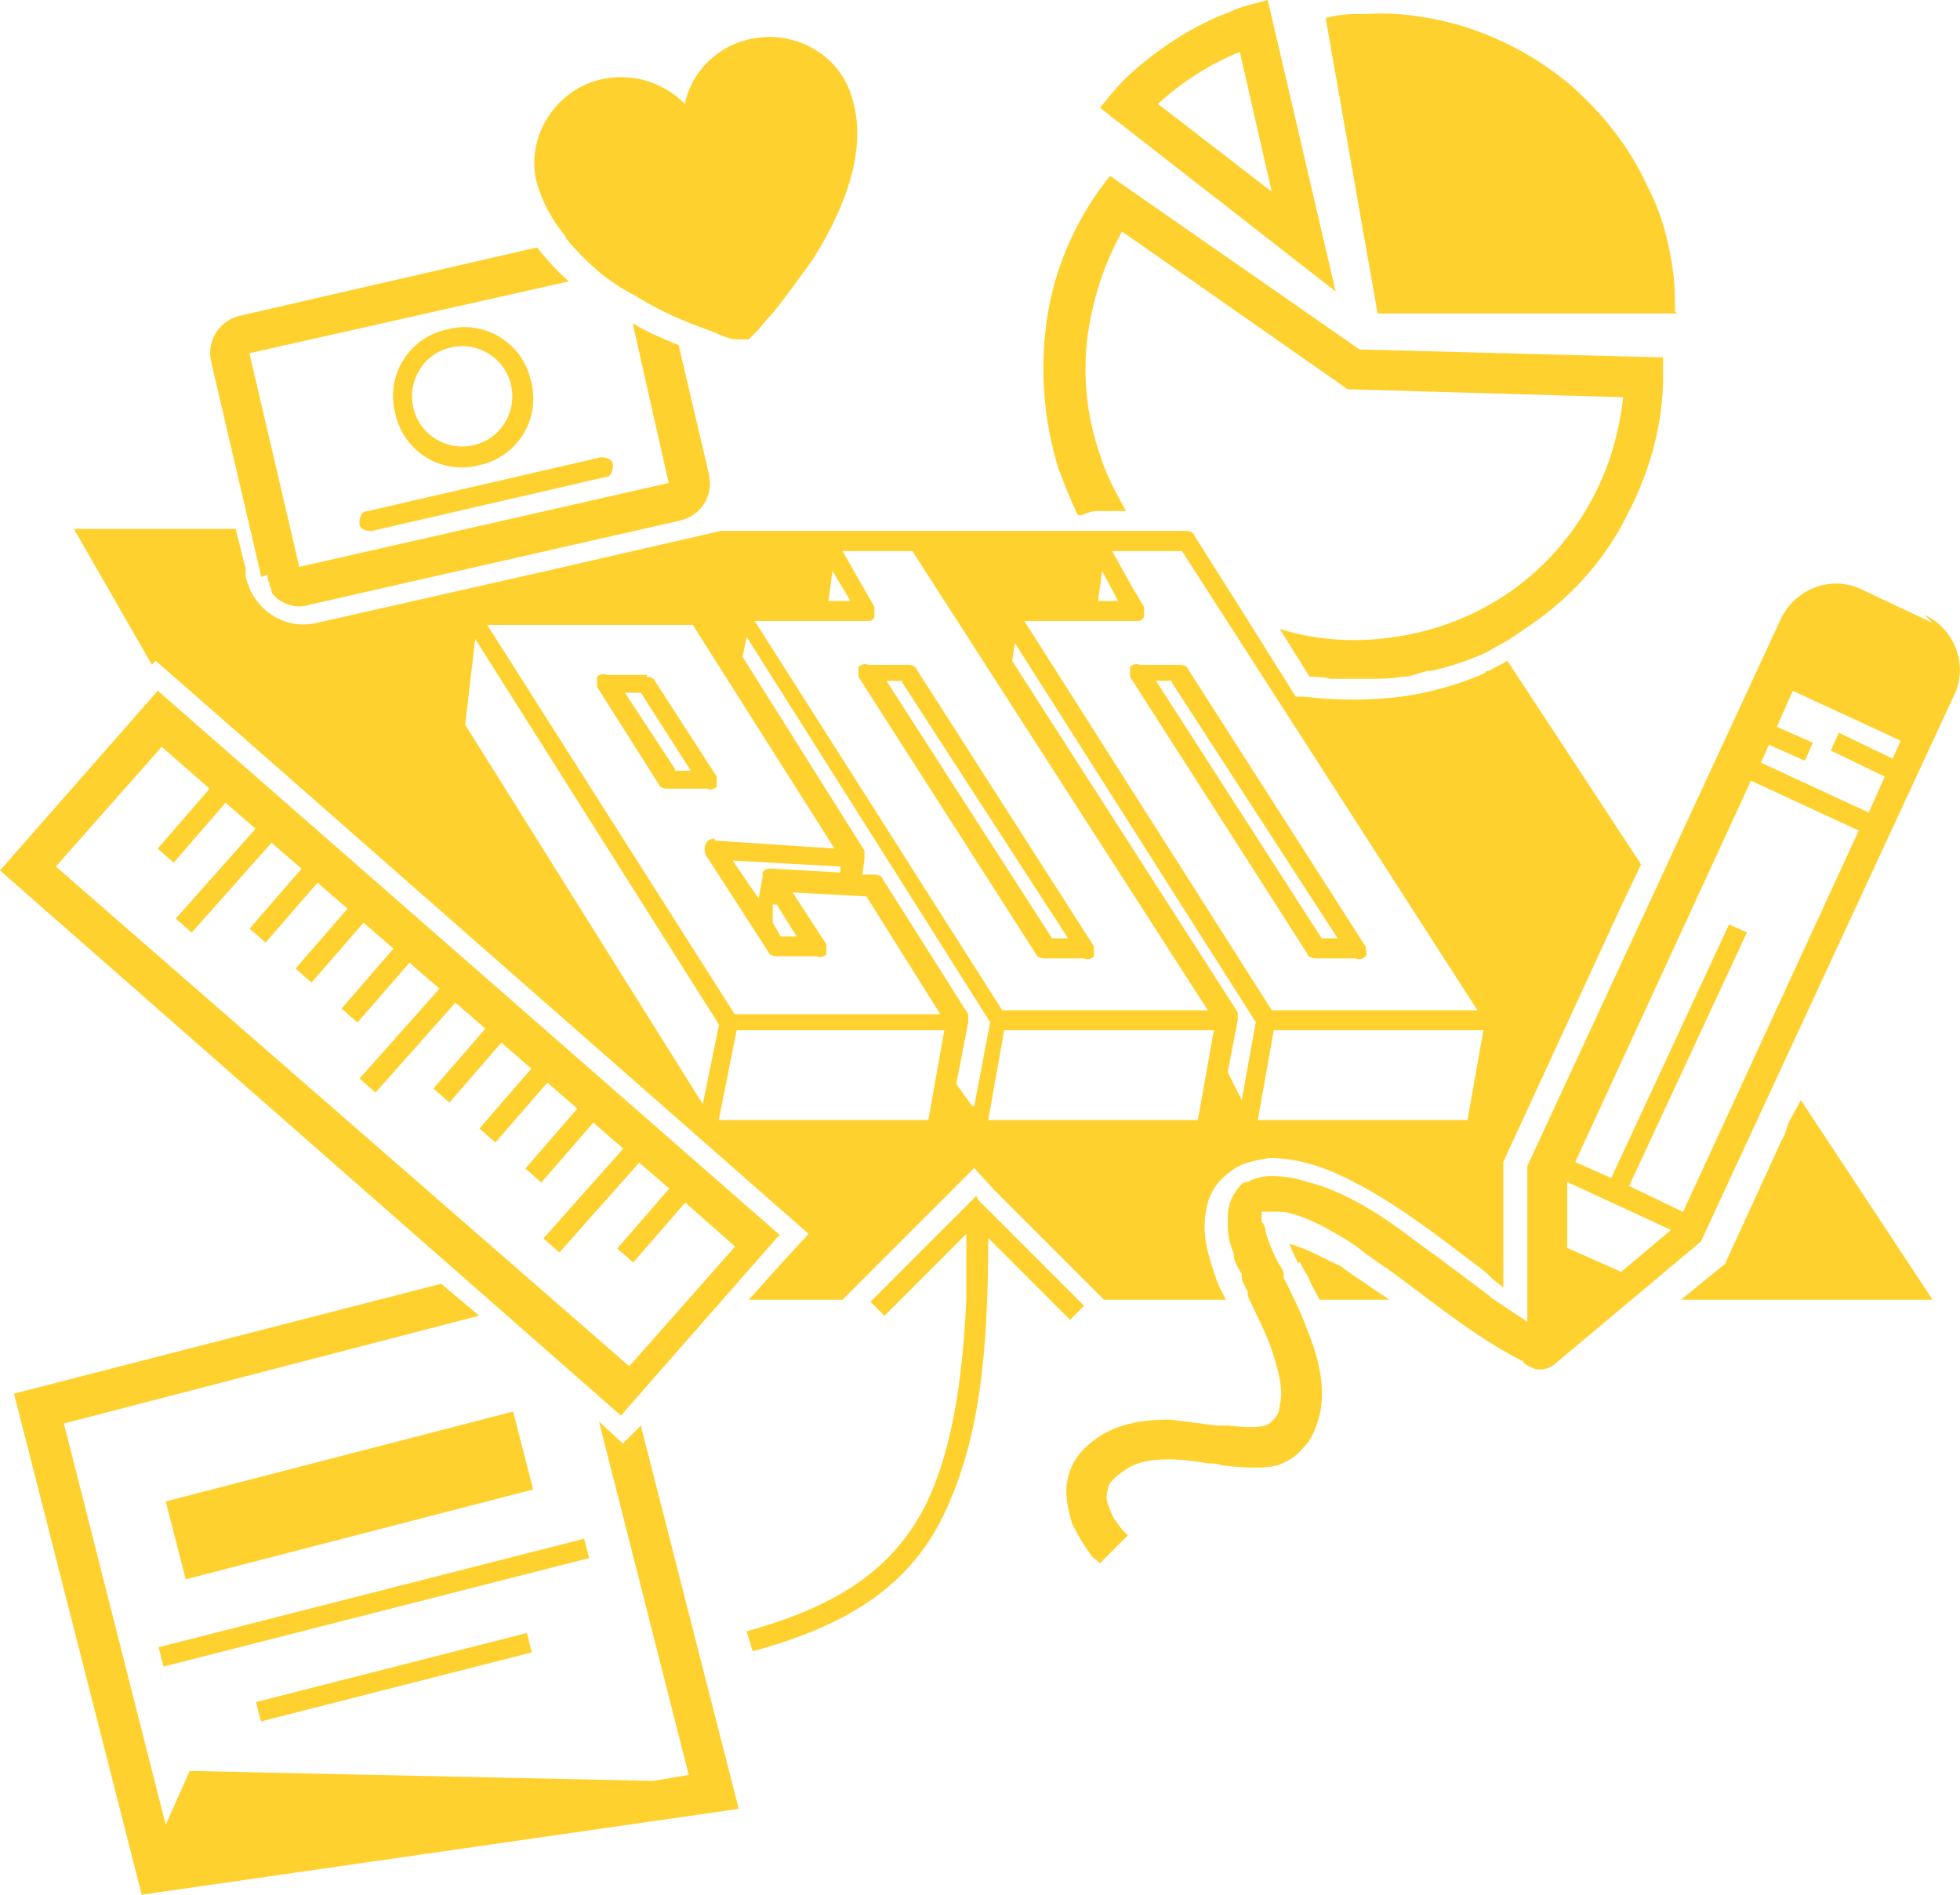
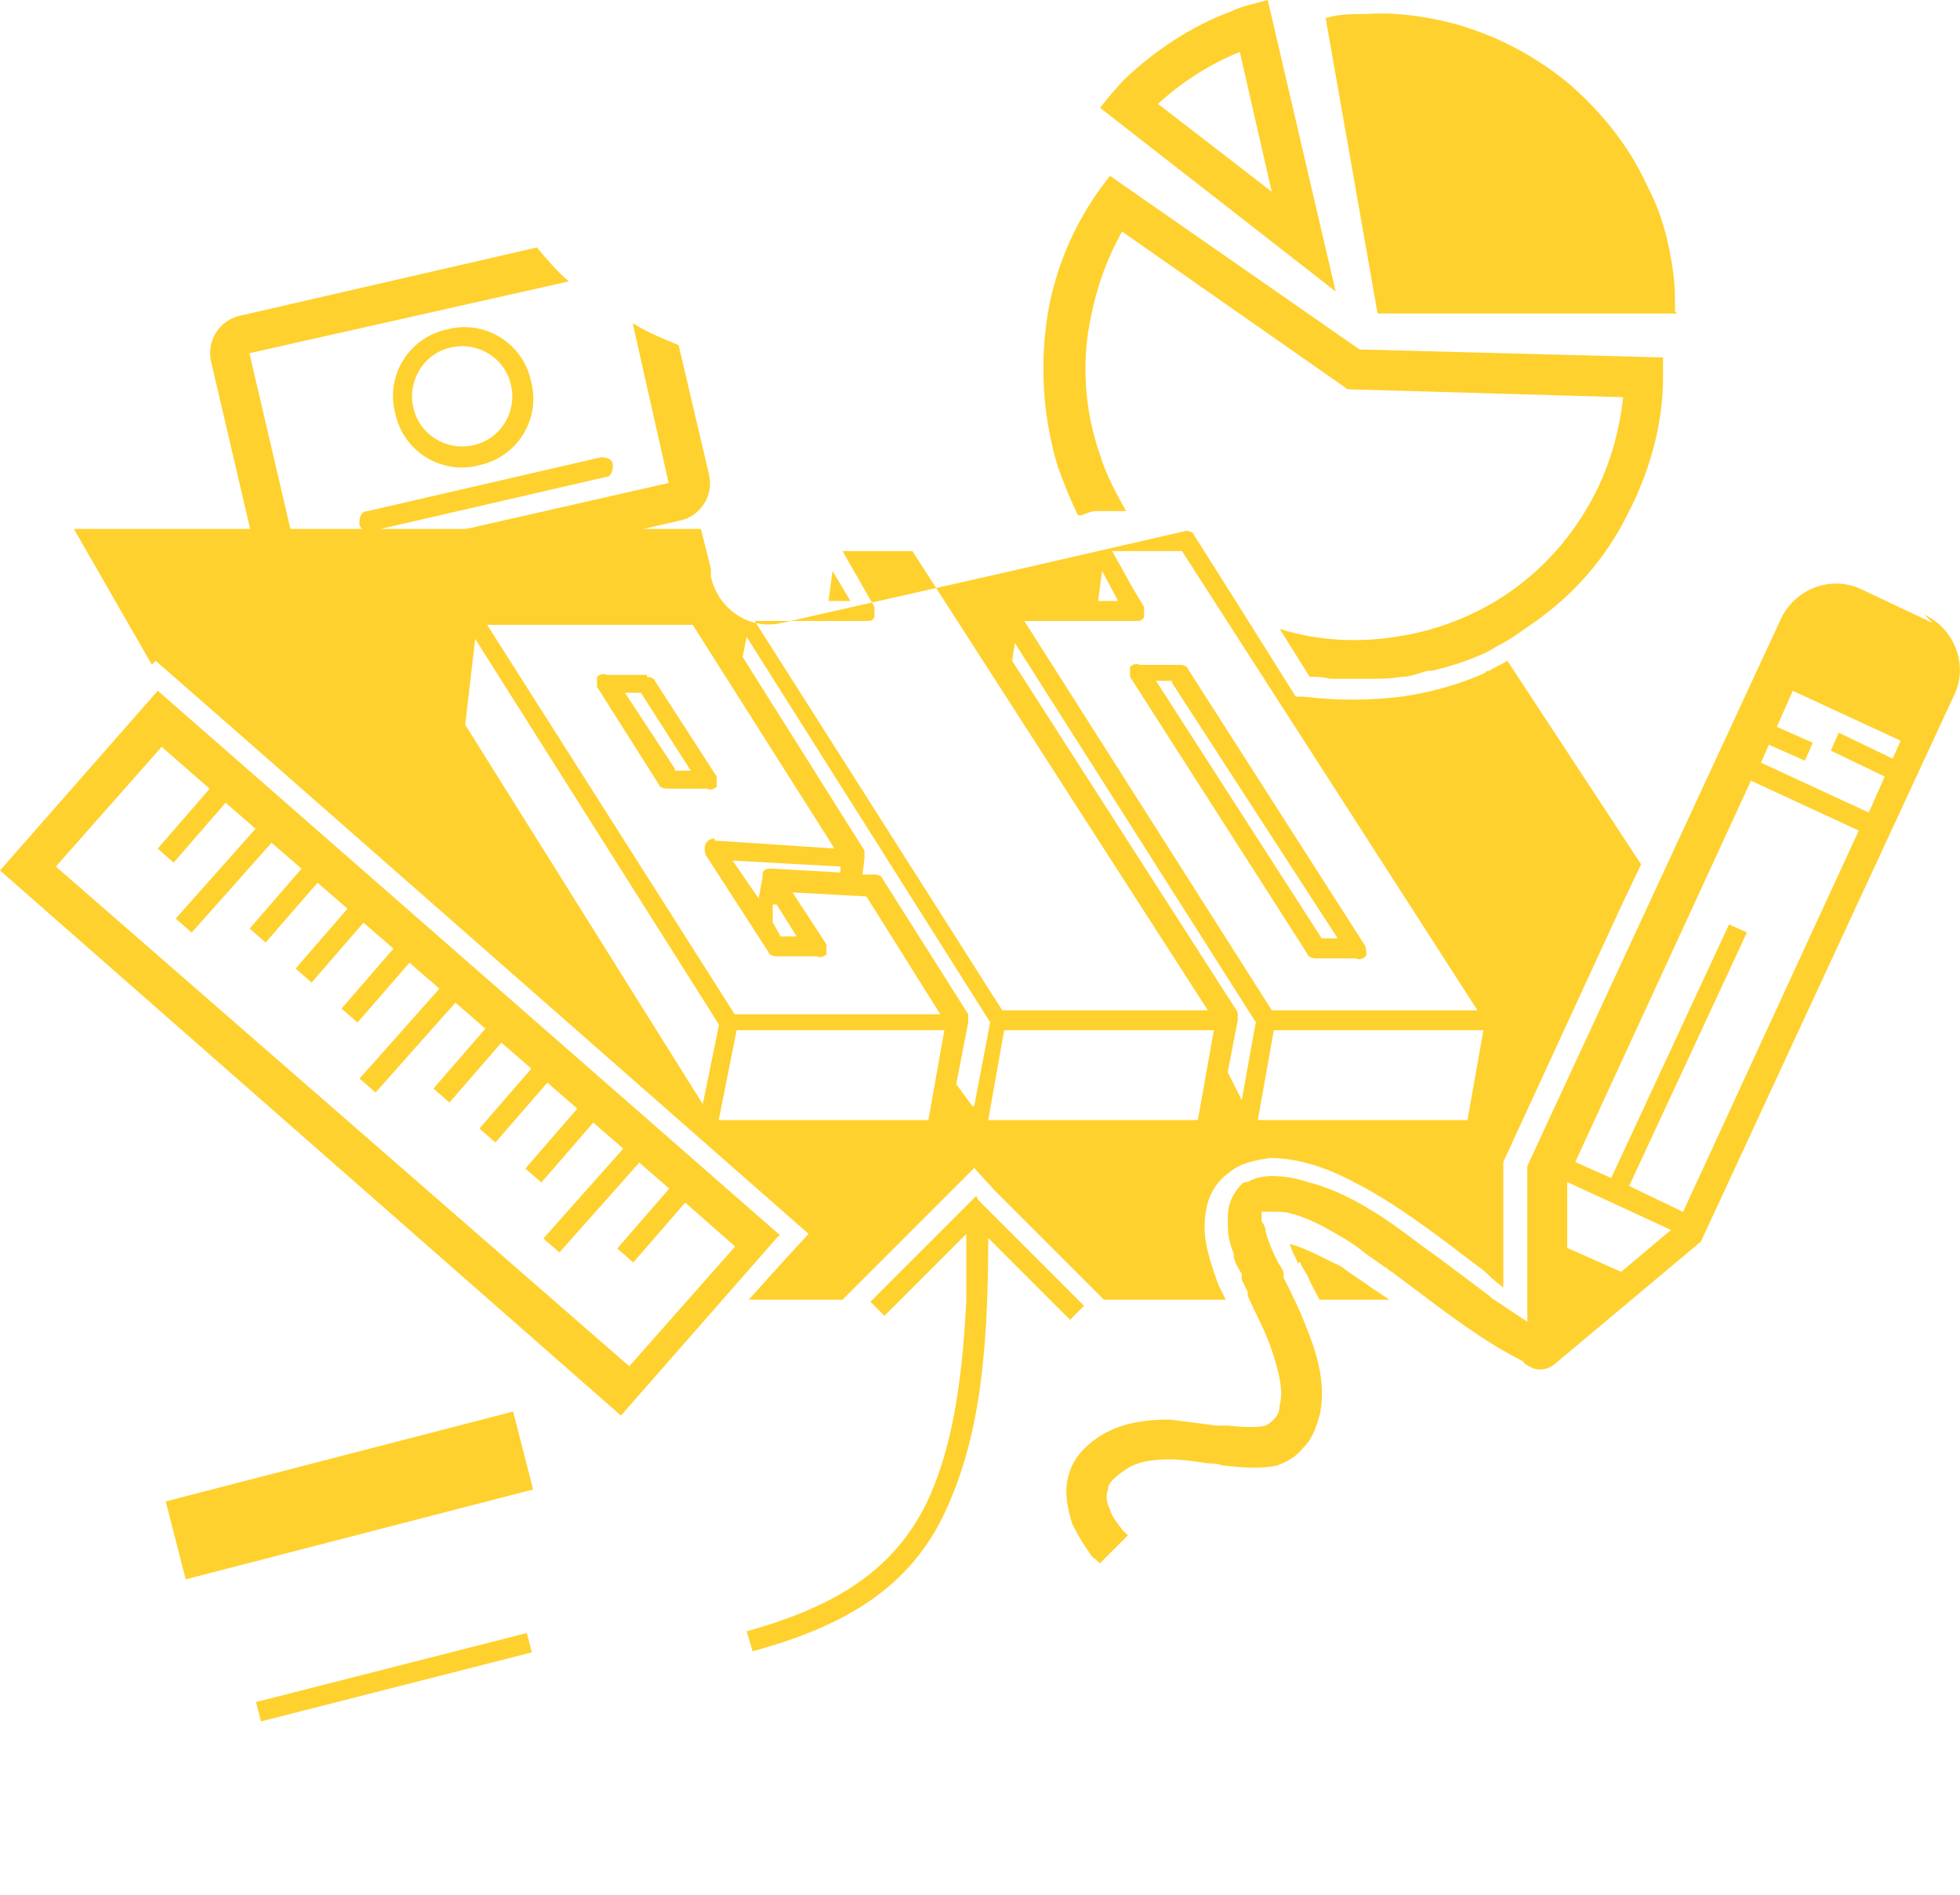
<svg xmlns="http://www.w3.org/2000/svg" id="Layer_2" data-name="Layer 2" viewBox="0 0 200 193.33">
  <defs>
    <style>
      .cls-1 {
        fill: #ffd12e;
      }
    </style>
  </defs>
  <g id="Branding">
    <g id="Illustration">
-       <path class="cls-1" d="M15.89,67.43l8.15,7.13h0l58.47,51.34-2.44,2.65h0l-3.67,4.07h9.57l2.24-2.24h0l11.2-11.2h0l2.04,2.24,7.13,7.13h0l4.07,4.07h12.43l-.61-1.22c-.2-.41-.41-1.02-.61-1.63-.61-1.83-1.22-3.87-.81-6.11.2-1.63,1.02-3.06,2.44-4.07,1.22-1.02,2.85-1.22,4.07-1.43,2.65,0,5.5.81,8.56,2.44,4.07,2.04,8.35,5.3,11.82,7.95l.81.61c.61.41,1.02.81,1.43,1.22h0c.41.41.81.61,1.22,1.02v-1.02h0v-11.82l12.02-26.08h0l2.04-4.28-13.65-20.78c-.61.41-1.22.61-1.83,1.02h0s-.41,0-.41.2c-2.65,1.22-5.7,2.04-8.56,2.44-3.26.41-6.72.41-9.98,0h-.81l-5.5-8.76h0l-4.89-7.74c0-.2-.41-.41-.81-.41h-47.47l-17.72,4.07h0l-23.43,5.3c-3.26.81-6.52-1.22-7.33-4.69v-.81h0l-1.02-4.07H7.54l7.95,13.85s.41-.41.41-.41ZM113.68,56.23h6.93l30.15,46.86h-20.98l-25.26-39.73h11.41c.41,0,.61,0,.81-.41v-1.02l-1.22-2.04h0l-2.04-3.67h.2ZM128.35,114.29l1.63-9.17h21.39l-1.63,9.17h-21.39ZM112.05,61.32l.41-3.06,1.63,3.06h-2.04ZM103.29,65.19l24.85,39.11-1.43,7.95-1.43-2.85,1.02-5.3v-.81l-23.02-35.86.41-2.65-.41.41ZM122.23,114.29h-21.39l1.63-9.17h21.39l-1.63,9.17ZM78.84,88.62c-.41,0-.81,0-1.02.41v.41h0l-.41,2.24-2.65-3.87,11,.61v.61l-7.13-.41h.2ZM79.25,92.29l2.04,3.26h-1.63l-.81-1.43v-1.83h.41ZM72.93,85.56h0c-.61,0-1.02.41-1.02,1.02,0,.2,0,.61.2.81l6.32,9.78c0,.2.41.41.81.41h4.07c.41.2.81,0,1.02-.2v-1.02l-3.46-5.3,7.54.41,7.54,12.02h-20.98l-25.26-39.73h20.98l14.46,22.82-12.22-.81v-.2ZM94.73,114.29h-21.39l1.83-9.17h21.19s-1.63,9.17-1.63,9.17ZM73.34,104.71l-1.63,7.95-24.24-38.71,1.02-8.76,24.85,39.32v.2ZM99.21,112.86l-1.63-2.24,1.22-6.32h0v-.81l-8.76-13.85c0-.2-.41-.41-.81-.41h-1.22l.2-1.63v-.81l-12.43-19.76.41-2.04,24.85,39.32-1.63,8.56h-.2ZM84.95,58.26l1.83,3.06h-2.24s.41-3.06.41-3.06ZM93.1,56.23l30.15,46.86h-20.98l-25.26-39.73h11.41c.41,0,.61,0,.81-.41v-1.02l-3.26-5.7h7.13Z" />
+       <path class="cls-1" d="M15.89,67.43l8.15,7.13h0l58.47,51.34-2.44,2.65h0l-3.67,4.07h9.57l2.24-2.24h0l11.2-11.2h0l2.04,2.24,7.13,7.13h0l4.07,4.07h12.43l-.61-1.22c-.2-.41-.41-1.02-.61-1.63-.61-1.83-1.22-3.87-.81-6.11.2-1.63,1.02-3.06,2.44-4.07,1.22-1.02,2.85-1.22,4.07-1.43,2.65,0,5.5.81,8.56,2.44,4.07,2.04,8.35,5.3,11.82,7.95l.81.61c.61.41,1.02.81,1.43,1.22h0c.41.41.81.61,1.22,1.02v-1.02h0v-11.82l12.02-26.08h0l2.04-4.28-13.65-20.78c-.61.41-1.22.61-1.83,1.02h0s-.41,0-.41.2c-2.65,1.22-5.7,2.04-8.56,2.44-3.26.41-6.72.41-9.98,0h-.81l-5.5-8.76h0l-4.89-7.74c0-.2-.41-.41-.81-.41l-17.72,4.07h0l-23.43,5.3c-3.26.81-6.52-1.22-7.33-4.69v-.81h0l-1.02-4.07H7.54l7.95,13.85s.41-.41.41-.41ZM113.68,56.23h6.93l30.15,46.86h-20.98l-25.26-39.73h11.41c.41,0,.61,0,.81-.41v-1.02l-1.22-2.04h0l-2.04-3.67h.2ZM128.35,114.29l1.63-9.17h21.39l-1.63,9.17h-21.39ZM112.05,61.32l.41-3.06,1.63,3.06h-2.04ZM103.29,65.19l24.85,39.11-1.43,7.95-1.43-2.85,1.02-5.3v-.81l-23.02-35.86.41-2.65-.41.41ZM122.23,114.29h-21.39l1.63-9.17h21.39l-1.63,9.17ZM78.84,88.62c-.41,0-.81,0-1.02.41v.41h0l-.41,2.24-2.65-3.87,11,.61v.61l-7.13-.41h.2ZM79.25,92.29l2.04,3.26h-1.63l-.81-1.43v-1.83h.41ZM72.93,85.56h0c-.61,0-1.02.41-1.02,1.02,0,.2,0,.61.2.81l6.32,9.78c0,.2.41.41.81.41h4.07c.41.2.81,0,1.02-.2v-1.02l-3.46-5.3,7.54.41,7.54,12.02h-20.98l-25.26-39.73h20.98l14.46,22.82-12.22-.81v-.2ZM94.73,114.29h-21.39l1.83-9.17h21.19s-1.63,9.17-1.63,9.17ZM73.34,104.71l-1.63,7.95-24.24-38.71,1.02-8.76,24.85,39.32v.2ZM99.21,112.86l-1.63-2.24,1.22-6.32h0v-.81l-8.76-13.85c0-.2-.41-.41-.81-.41h-1.22l.2-1.63v-.81l-12.43-19.76.41-2.04,24.85,39.32-1.63,8.56h-.2ZM84.95,58.26l1.83,3.06h-2.24s.41-3.06.41-3.06ZM93.1,56.23l30.15,46.86h-20.98l-25.26-39.73h11.41c.41,0,.61,0,.81-.41v-1.02l-3.26-5.7h7.13Z" />
      <path class="cls-1" d="M132.62,128.75c.2.41.41.81.81,1.43h0c.41,1.02.81,1.63,1.22,2.44h7.13c-.61-.41-1.22-.81-1.83-1.22h0c-.81-.61-1.83-1.22-2.65-1.83h0c-.41-.41-1.02-.61-1.43-.81h0l-1.22-.61c-1.22-.61-2.24-1.02-3.06-1.22h0c.2.61.41,1.02.81,1.83h0v.2l.2-.2Z" />
      <path class="cls-1" d="M115.31,68.04v1.02l18.13,28.32c0,.2.41.41.81.41h4.07c.41.2.81,0,1.02-.2s0-.81,0-1.02l-18.13-28.32c0-.2-.41-.41-.81-.41h-4.07c-.41-.2-.81,0-1.02.2ZM119.59,69.67l16.91,26.08h-1.63l-16.91-26.28h1.63v.2Z" />
-       <path class="cls-1" d="M87.6,68.04v1.02l18.13,28.32c0,.2.41.41.81.41h4.07c.41.2.81,0,1.02-.2v-1.02l-18.13-28.32c0-.2-.41-.41-.81-.41h-4.07c-.41-.2-.81,0-1.02.2ZM92.08,69.67l16.91,26.08h-1.63l-16.91-26.28h1.63v.2Z" />
      <path class="cls-1" d="M66.01,68.86h-4.07c-.41-.2-.81,0-1.02.2v1.02l6.32,9.98c0,.2.41.41.81.41h4.07c.41.2.81,0,1.02-.2v-1.02l-6.32-9.78c0-.2-.41-.41-.81-.41v-.2ZM68.86,78.43l-5.09-7.74h1.63l5.09,7.95h-1.63v-.2Z" />
      <path class="cls-1" d="M129.36,0h0c-1.43.41-2.65.61-3.87,1.22-3.87,1.43-7.54,3.87-10.59,6.72-1.02,1.02-1.83,2.04-2.65,3.06h0l24.04,18.74-6.93-29.74ZM126.51,5.3l3.26,14.26-11.61-8.96c2.44-2.24,5.3-4.07,8.35-5.3Z" />
      <path class="cls-1" d="M170.92,31.78c0-1.43,0-2.65-.2-4.07-.41-3.06-1.22-6.11-2.65-8.76-1.83-4.07-4.69-7.54-7.95-10.39-3.46-2.85-7.33-4.89-11.61-6.11-3.06-.81-6.11-1.22-9.17-1.02-1.43,0-2.65,0-4.07.41l5.3,30.15h30.56l-.2-.2Z" />
-       <path class="cls-1" d="M57.86,24.45c1.02,1.22,2.24,2.44,3.46,3.46,1.02.81,2.24,1.63,3.46,2.24,1.63,1.02,3.26,1.83,4.69,2.44,1.43.61,2.65,1.02,3.67,1.43.81.41,1.63.61,2.04.61h1.22l.41-.41h0s.2-.2.41-.41c.41-.41.81-1.02,1.43-1.63,1.22-1.43,2.65-3.46,4.28-5.7,2.85-4.48,5.7-10.8,4.07-16.3-1.22-4.69-6.11-7.33-10.8-6.11-3.26.81-5.7,3.46-6.32,6.52-2.24-2.24-5.5-3.26-8.76-2.44-4.69,1.22-7.54,6.11-6.32,10.59.61,2.04,1.63,3.87,2.85,5.3l.2.41Z" />
      <path class="cls-1" d="M197.2,63.56l-7.33-3.46c-3.06-1.43-6.72,0-8.15,3.06l-25.87,55.82v15.89c-1.22-.81-2.44-1.63-3.67-2.44l-.2-.2c-1.63-1.22-3.26-2.44-4.89-3.67-.81-.61-1.43-1.02-2.24-1.63-3.46-2.65-7.33-5.3-11.41-6.32-1.22-.41-2.44-.61-3.67-.61-.81,0-1.83.2-2.44.61h-.2s-.2,0-.41.2c-1.02,1.02-1.43,2.24-1.43,3.26v1.02c0,1.02.2,1.83.61,2.85h0v.41c.2.61.41,1.02.81,1.63v.61h0l.61,1.22h0v.41h0c.81,1.83,1.83,3.67,2.44,5.5.81,2.44,1.22,4.28.81,5.7,0,.81-.41,1.22-.61,1.43s-.41.41-.81.61c-.81.2-2.04.2-3.87,0h-1.22c-1.43-.2-3.06-.41-4.69-.61-2.04,0-4.48.2-6.72,1.43-2.04,1.22-3.26,2.65-3.67,4.48-.41,1.63,0,3.26.41,4.69.61,1.22,1.22,2.24,1.83,3.06.2.41.61.61.81.81l.2.2h0l1.43-1.43c.95-.95,1.43-1.43,1.43-1.43h0s-.41-.41-.61-.61c-.41-.61-1.02-1.22-1.22-2.04-.41-.81-.41-1.43-.2-2.04,0-.61.61-1.22,1.83-2.04,1.22-.81,2.65-1.02,4.48-1.02,1.22,0,2.65.2,3.87.41h0c.41,0,1.02,0,1.43.2,1.83.2,3.87.41,5.7,0,1.02-.41,1.83-.81,2.65-1.83.81-.81,1.22-1.83,1.63-3.26.61-2.65,0-5.5-1.02-8.15-.61-1.63-1.22-3.06-2.04-4.69h0c-.2-.41-.41-.81-.61-1.22h0v-.41c0-.41-.41-.81-.61-1.22h0c-.61-1.22-1.02-2.24-1.22-3.06,0-.41-.2-.81-.41-1.02v-1.02h1.02c.81,0,1.43,0,2.04.2.81.2,1.83.61,3.06,1.22,1.43.81,3.06,1.63,4.48,2.85.61.41,1.43,1.02,2.04,1.43.2,0,.41.41.61.41.81.61,1.63,1.22,2.44,1.83h0c3.26,2.44,6.93,5.3,11,7.33,0,.2.41.41.81.61.81.41,1.63.2,2.24-.2l15.08-12.63,25.87-55.82c1.43-3.06,0-6.72-3.06-8.15l.81.81ZM165.42,129.77l-5.5-2.44v-6.72l10.59,4.89-5.09,4.28ZM171.74,123.66l-5.5-2.65,12.02-25.87-1.83-.81-12.02,25.87-3.67-1.63,17.93-38.91,11,5.09s-17.93,38.91-17.93,38.91ZM193.13,77.41l-5.5-2.65-.81,1.83,5.5,2.65-1.63,3.67-11-5.09.81-1.83,3.67,1.63.81-1.83-3.67-1.63,1.63-3.67,11,5.09-.81,1.83Z" />
      <path class="cls-1" d="M27.3,58.67c0,.2,0,.61.2.81v.2s0,.2.2.41v.2s0,.2.2.41l.2.2.2.2h0c.81.61,2.04,1.02,3.26.61l37.69-8.56c2.24-.41,3.67-2.65,3.06-4.89l-3.06-13.04c-1.43-.61-3.06-1.22-4.69-2.24l3.67,16.3-37.69,8.56-5.09-21.8,32.6-7.33c-1.22-1.02-2.24-2.24-3.26-3.46l-30.15,6.93c-2.24.41-3.67,2.65-3.06,4.89l5.09,21.8.61-.2Z" />
      <path class="cls-1" d="M48.89,47.47c3.87-.81,6.32-4.69,5.3-8.56-.81-3.87-4.69-6.32-8.56-5.3-3.87.81-6.32,4.69-5.3,8.56.81,3.87,4.69,6.32,8.56,5.3ZM46.04,35.45c2.65-.61,5.5,1.02,6.11,3.87.61,2.65-1.02,5.5-3.87,6.11-2.65.61-5.5-1.02-6.11-3.87-.61-2.65,1.02-5.5,3.87-6.11Z" />
      <path class="cls-1" d="M36.67,53.38c0,.61.61.81,1.22.81l23.84-5.5c.61,0,.81-.61.81-1.22s-.61-.81-1.22-.81l-23.84,5.5c-.61,0-.81.61-.81,1.22Z" />
      <path class="cls-1" d="M99.62,122.03l-10.8,10.8,1.43,1.43,8.35-8.35v2.65h0v4.07c-.41,8.96-1.63,15.69-4.07,20.78-3.26,6.52-8.76,10.39-18.34,13.04l.61,2.04c9.78-2.65,16.09-6.72,19.56-14.06,3.46-7.33,4.48-15.69,4.48-28.11l8.35,8.35,1.43-1.43-10.8-10.8-.2-.41Z" />
      <path class="cls-1" d="M79.66,126.1l-63.56-55.62L0,88.82l63.36,55.62,16.09-18.34h.2ZM5.7,88.42l10.8-12.22,4.89,4.28-5.3,6.11,1.63,1.43,5.3-6.11,3.06,2.65-8.15,9.17,1.63,1.43,8.15-9.17,3.06,2.65-5.3,6.11,1.63,1.43,5.3-6.11,3.06,2.65-5.3,6.11,1.63,1.43,5.3-6.11,3.06,2.65-5.3,6.11,1.63,1.43,5.3-6.11,3.06,2.65-8.15,9.17,1.63,1.43,8.15-9.17,3.06,2.65-5.3,6.11,1.63,1.43,5.3-6.11,3.06,2.65-5.3,6.11,1.63,1.43,5.3-6.11,3.06,2.65-5.3,6.11,1.63,1.43,5.3-6.11,3.06,2.65-8.15,9.17,1.63,1.43,8.15-9.17,3.06,2.65-5.3,6.11,1.63,1.43,5.3-6.11,5.09,4.48-10.8,12.22L5.7,88.42Z" />
      <path class="cls-1" d="M110.42,52.56c.41-.2,1.02-.41,1.43-.41h3.06c-1.02-1.83-2.04-3.67-2.65-5.7-1.43-4.07-1.83-8.35-1.22-12.63.61-3.67,1.63-6.93,3.46-10.19l23.02,16.09,28.11.81c-.41,3.67-1.43,7.13-3.06,10.19-2.04,3.87-4.89,7.13-8.35,9.57s-7.54,4.07-11.82,4.69c-3.87.61-7.95.41-11.82-.81l3.06,4.89c.61,0,1.43,0,2.04.2h4.07c1.02,0,2.24,0,3.26-.2,1.02,0,1.83-.41,2.65-.61h.41c1.83-.41,3.67-1.02,5.5-1.83h0c.41-.2,1.02-.61,1.43-.81h0c1.22-.61,2.24-1.43,3.46-2.24,4.07-2.85,7.33-6.52,9.57-11,2.24-4.28,3.67-9.17,3.67-14.06v-2.04l-30.97-.81-25.47-17.72-1.22,1.63c-2.85,4.07-4.69,8.76-5.3,13.65-.61,4.89-.2,9.78,1.22,14.46.61,1.63,1.22,3.26,2.04,4.89h.41Z" />
-       <polygon class="cls-1" points="182.54 114.49 182.54 114.49 182.13 115.71 181.72 116.53 181.72 116.53 176.02 128.96 171.53 132.62 197.2 132.62 183.76 112.25 182.54 114.49" />
-       <polygon class="cls-1" points="63.56 147.29 61.12 145.05 70.28 181.11 66.62 181.72 19.35 180.7 16.91 186.2 6.52 145.25 48.89 134.25 45.02 130.99 1.43 142.2 14.46 193.33 75.38 184.57 65.39 145.46 63.56 147.29" />
      <path class="cls-1" d="M52.36,144.03l-35.45,9.17,2.04,7.95,35.45-9.17-2.04-7.95ZM22.82,153.61l-3.46,1.02h0l3.67-1.02h-.2Z" />
-       <rect class="cls-1" x="15.74" y="162.51" width="44.82" height="2.04" transform="translate(-39.21 14.49) rotate(-14.3)" />
      <rect class="cls-1" x="25.94" y="170.12" width="28.52" height="2.04" transform="translate(-41.03 15.23) rotate(-14.3)" />
    </g>
  </g>
</svg>